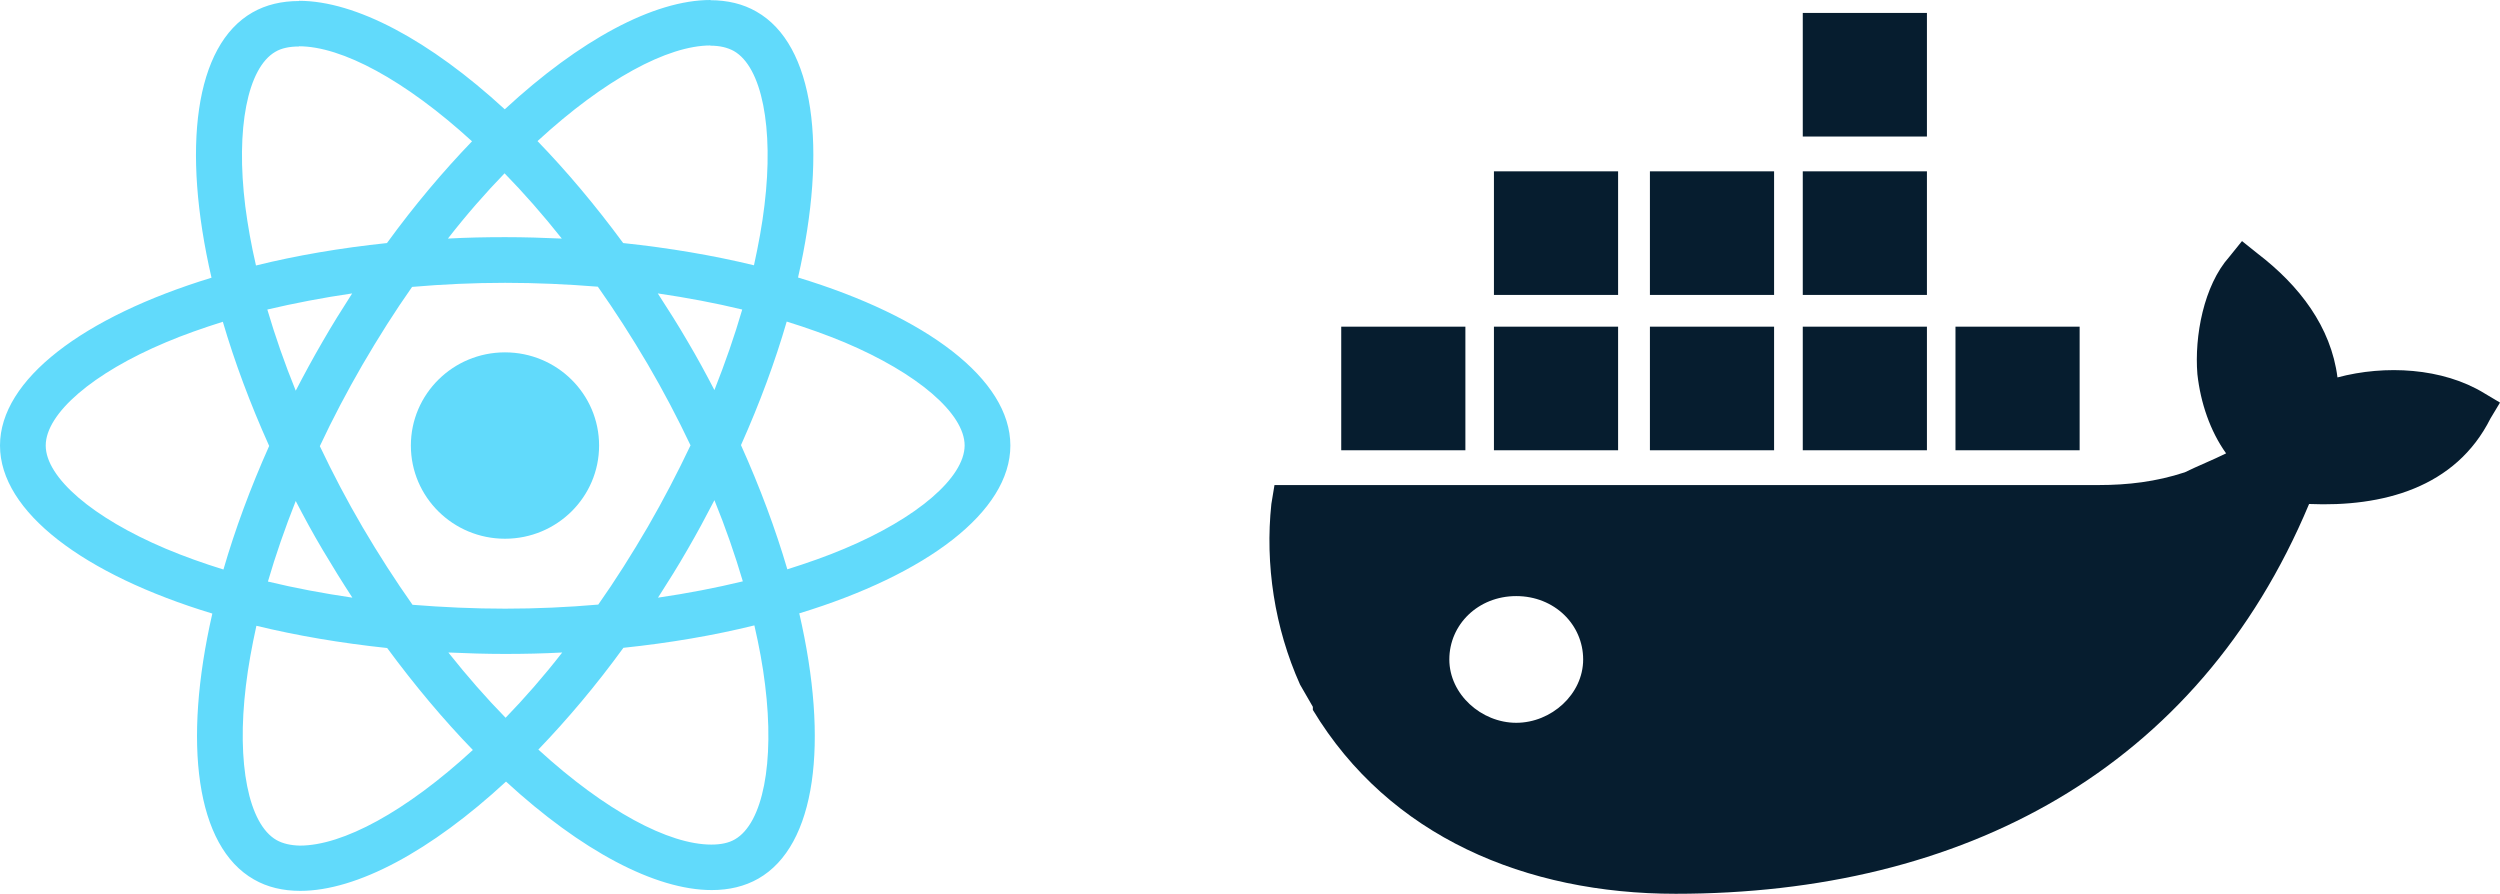
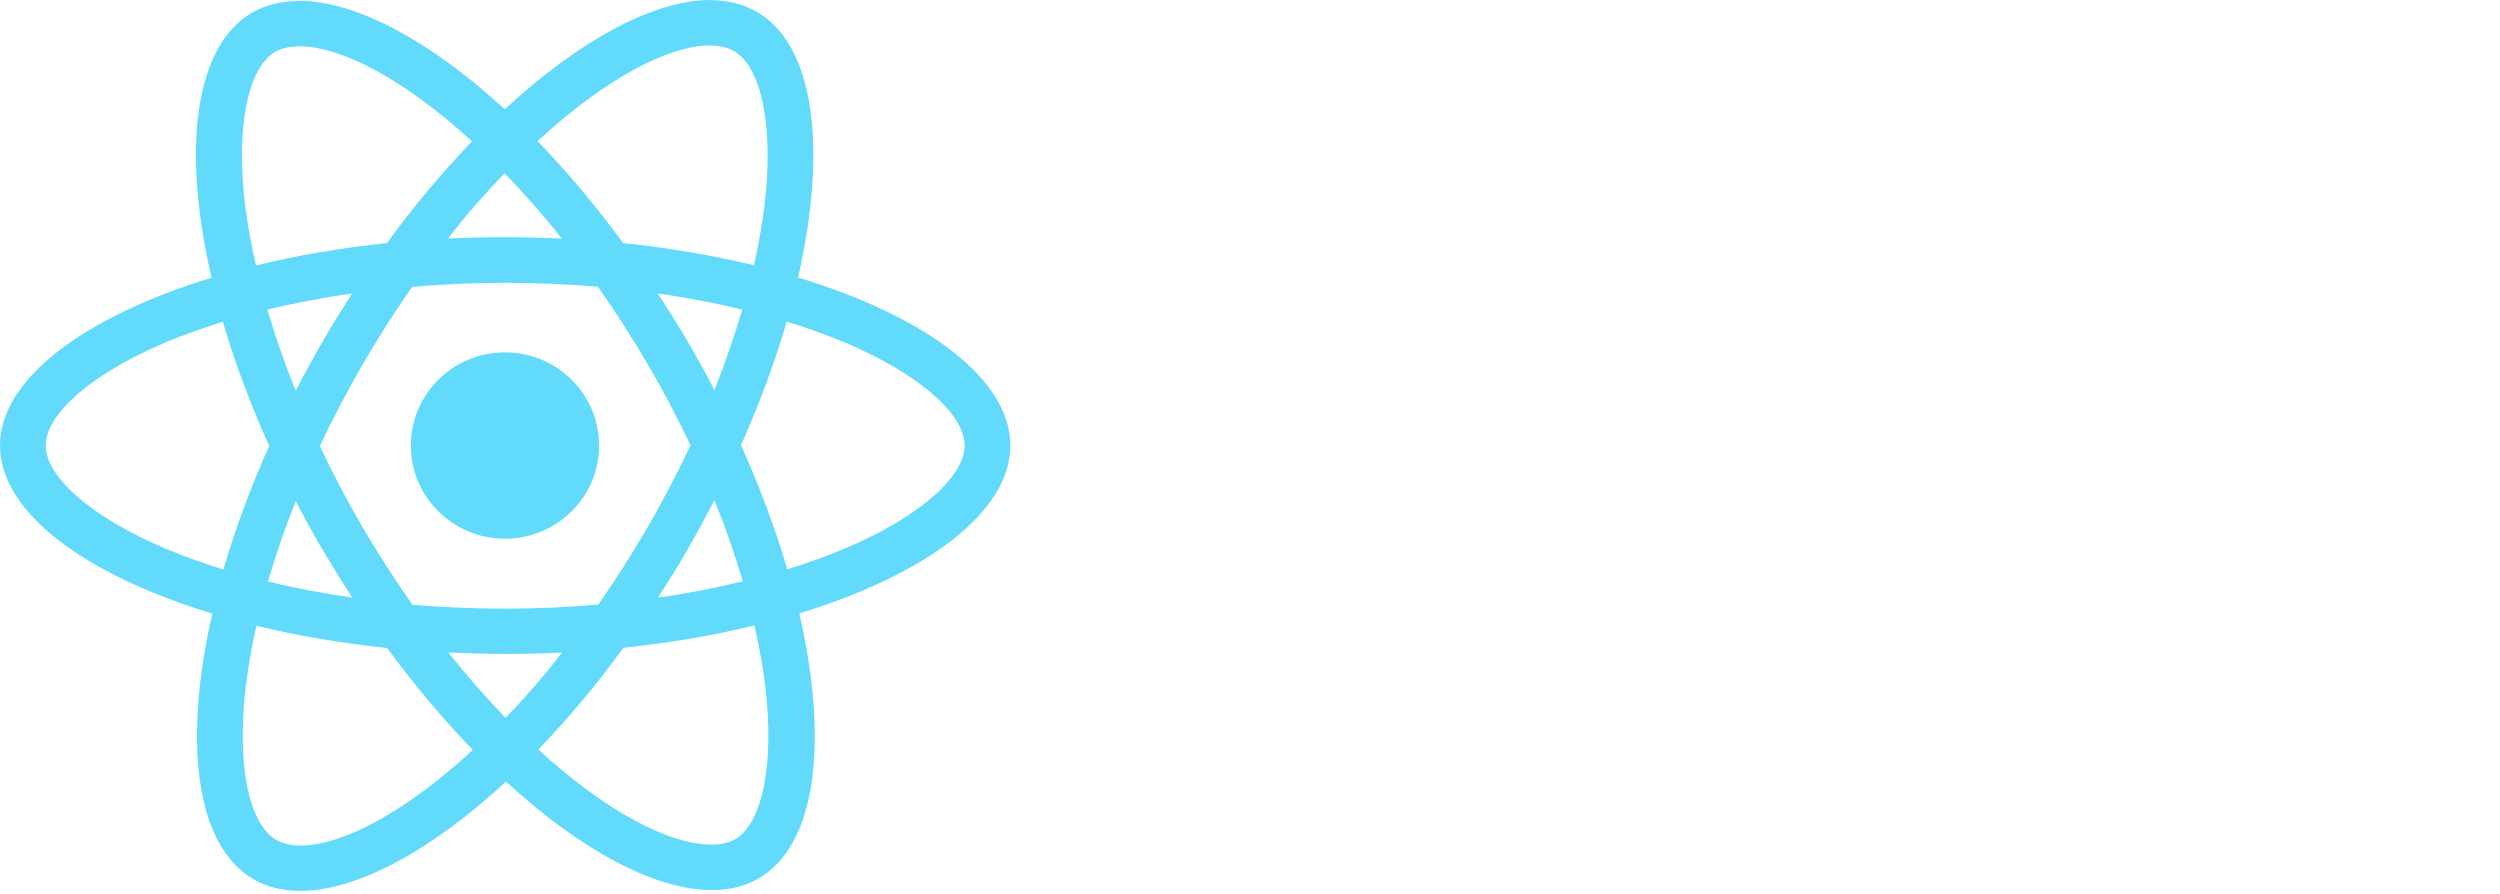
<svg xmlns="http://www.w3.org/2000/svg" width="193" height="69" viewBox="0 0 193 69" fill="none">
  <path d="M78 34.396C78 29.28 71.529 24.431 61.608 21.424C63.898 11.413 62.88 3.447 58.397 0.897C57.363 0.299 56.155 0.016 54.835 0.016V3.526C55.567 3.526 56.155 3.668 56.648 3.935C58.81 5.163 59.748 9.839 59.017 15.852C58.842 17.332 58.556 18.89 58.206 20.48C55.09 19.724 51.687 19.142 48.11 18.764C45.964 15.852 43.738 13.207 41.496 10.893C46.679 6.124 51.544 3.51 54.851 3.51V0C50.479 0 44.755 3.085 38.968 8.438C33.181 3.117 27.457 0.063 23.085 0.063V3.573C26.376 3.573 31.257 6.171 36.44 10.909C34.214 13.223 31.989 15.852 29.874 18.764C26.281 19.142 22.878 19.724 19.762 20.496C19.397 18.922 19.126 17.395 18.936 15.931C18.188 9.917 19.11 5.242 21.257 3.998C21.734 3.715 22.354 3.589 23.085 3.589V0.079C21.75 0.079 20.541 0.362 19.492 0.96C15.024 3.51 14.023 11.46 16.328 21.44C6.439 24.463 0 29.295 0 34.396C0 39.512 6.471 44.36 16.392 47.367C14.102 57.379 15.12 65.344 19.603 67.894C20.637 68.492 21.845 68.775 23.181 68.775C27.553 68.775 33.276 65.69 39.064 60.338C44.851 65.659 50.574 68.713 54.947 68.713C56.282 68.713 57.49 68.429 58.54 67.831C63.007 65.281 64.009 57.331 61.704 47.351C71.561 44.344 78 39.496 78 34.396ZM57.3 23.896C56.711 25.927 55.98 28.02 55.153 30.114C54.501 28.855 53.818 27.595 53.071 26.336C52.339 25.076 51.56 23.849 50.781 22.652C53.039 22.983 55.217 23.392 57.3 23.896ZM50.018 40.661C48.778 42.786 47.506 44.801 46.186 46.674C43.817 46.879 41.417 46.989 39 46.989C36.599 46.989 34.199 46.879 31.846 46.69C30.526 44.817 29.238 42.817 27.998 40.708C26.79 38.646 25.693 36.552 24.691 34.443C25.677 32.334 26.79 30.224 27.982 28.162C29.222 26.037 30.494 24.022 31.814 22.149C34.183 21.944 36.583 21.834 39 21.834C41.401 21.834 43.801 21.944 46.154 22.133C47.474 24.006 48.762 26.005 50.002 28.115C51.21 30.177 52.307 32.27 53.309 34.38C52.307 36.489 51.21 38.599 50.018 40.661ZM55.153 38.614C56.012 40.724 56.743 42.833 57.347 44.88C55.265 45.383 53.071 45.808 50.797 46.139C51.576 44.927 52.355 43.683 53.086 42.408C53.818 41.149 54.501 39.874 55.153 38.614ZM39.032 55.411C37.553 53.9 36.075 52.215 34.612 50.373C36.043 50.436 37.505 50.484 38.984 50.484C40.479 50.484 41.957 50.452 43.404 50.373C41.973 52.215 40.495 53.9 39.032 55.411ZM27.203 46.139C24.945 45.808 22.767 45.399 20.684 44.895C21.273 42.865 22.004 40.771 22.831 38.677C23.483 39.937 24.166 41.196 24.914 42.455C25.661 43.715 26.424 44.943 27.203 46.139ZM38.952 13.38C40.431 14.892 41.91 16.576 43.372 18.418C41.941 18.355 40.479 18.308 39 18.308C37.505 18.308 36.027 18.339 34.58 18.418C36.011 16.576 37.49 14.892 38.952 13.38ZM27.187 22.652C26.408 23.864 25.629 25.108 24.898 26.383C24.166 27.642 23.483 28.902 22.831 30.161C21.972 28.052 21.241 25.942 20.637 23.896C22.72 23.408 24.914 22.983 27.187 22.652ZM12.799 42.361C7.17 39.984 3.53 36.867 3.53 34.396C3.53 31.924 7.17 28.792 12.799 26.43C14.166 25.848 15.66 25.328 17.203 24.84C18.109 27.926 19.301 31.137 20.78 34.427C19.317 37.701 18.141 40.897 17.25 43.967C15.676 43.479 14.182 42.943 12.799 42.361ZM21.352 64.856C19.19 63.628 18.252 58.953 18.983 52.939C19.158 51.46 19.444 49.901 19.794 48.311C22.91 49.067 26.313 49.649 29.89 50.027C32.036 52.939 34.262 55.584 36.504 57.898C31.321 62.668 26.456 65.281 23.149 65.281C22.433 65.265 21.829 65.123 21.352 64.856ZM59.064 52.861C59.812 58.874 58.889 63.549 56.743 64.793C56.266 65.076 55.646 65.202 54.915 65.202C51.624 65.202 46.743 62.605 41.56 57.867C43.786 55.553 46.011 52.924 48.126 50.011C51.719 49.634 55.121 49.051 58.238 48.28C58.603 49.87 58.889 51.397 59.064 52.861ZM65.186 42.361C63.818 42.943 62.324 43.463 60.782 43.951C59.875 40.865 58.683 37.654 57.204 34.364C58.667 31.09 59.843 27.894 60.734 24.825C62.308 25.313 63.802 25.848 65.201 26.43C70.83 28.807 74.47 31.924 74.47 34.396C74.454 36.867 70.814 40 65.186 42.361Z" fill="#61DAFB" />
  <path d="M38.984 41.59C42.997 41.59 46.25 38.369 46.25 34.396C46.25 30.422 42.997 27.202 38.984 27.202C34.972 27.202 31.719 30.422 31.719 34.396C31.719 38.369 34.972 41.59 38.984 41.59Z" fill="#61DAFB" />
-   <path d="M117.054 55.8C114.357 55.8 111.888 53.594 111.888 50.909C111.888 48.224 114.104 46.018 117.054 46.018C120.004 46.018 122.22 48.224 122.22 50.909C122.22 53.594 119.763 55.8 117.054 55.8ZM180.453 29.137C179.959 25.229 177.503 22.04 174.312 19.595L173.083 18.611L172.096 19.834C170.133 22.04 169.399 25.948 169.639 28.886C169.88 31.092 170.627 33.286 171.855 35C170.868 35.492 169.639 35.983 168.664 36.463C166.448 37.194 164.245 37.446 162.029 37.446H98.39L98.149 38.908C97.655 43.56 98.39 48.451 100.364 52.851L101.352 54.566V54.805C107.252 64.588 117.813 69 129.36 69C151.481 69 169.663 59.457 178.261 38.908C183.909 39.148 189.568 37.685 192.265 32.303L193 31.08L191.772 30.348C188.569 28.394 184.137 28.154 180.453 29.137ZM148.759 25.217H139.174V34.76H148.759V25.217ZM148.759 13.229H139.174V22.771H148.759V13.229ZM148.759 1H139.174V10.543H148.759V1ZM160.548 25.217H150.963V34.76H160.548V25.217ZM124.917 25.217H115.332V34.76H124.917V25.217ZM136.959 25.217H127.374V34.76H136.959V25.217ZM113.128 25.217H103.543V34.76H113.128V25.217ZM136.959 13.229H127.374V22.771H136.959V13.229ZM124.917 13.229H115.332V22.771H124.917V13.229Z" fill="#061D2F" />
</svg>